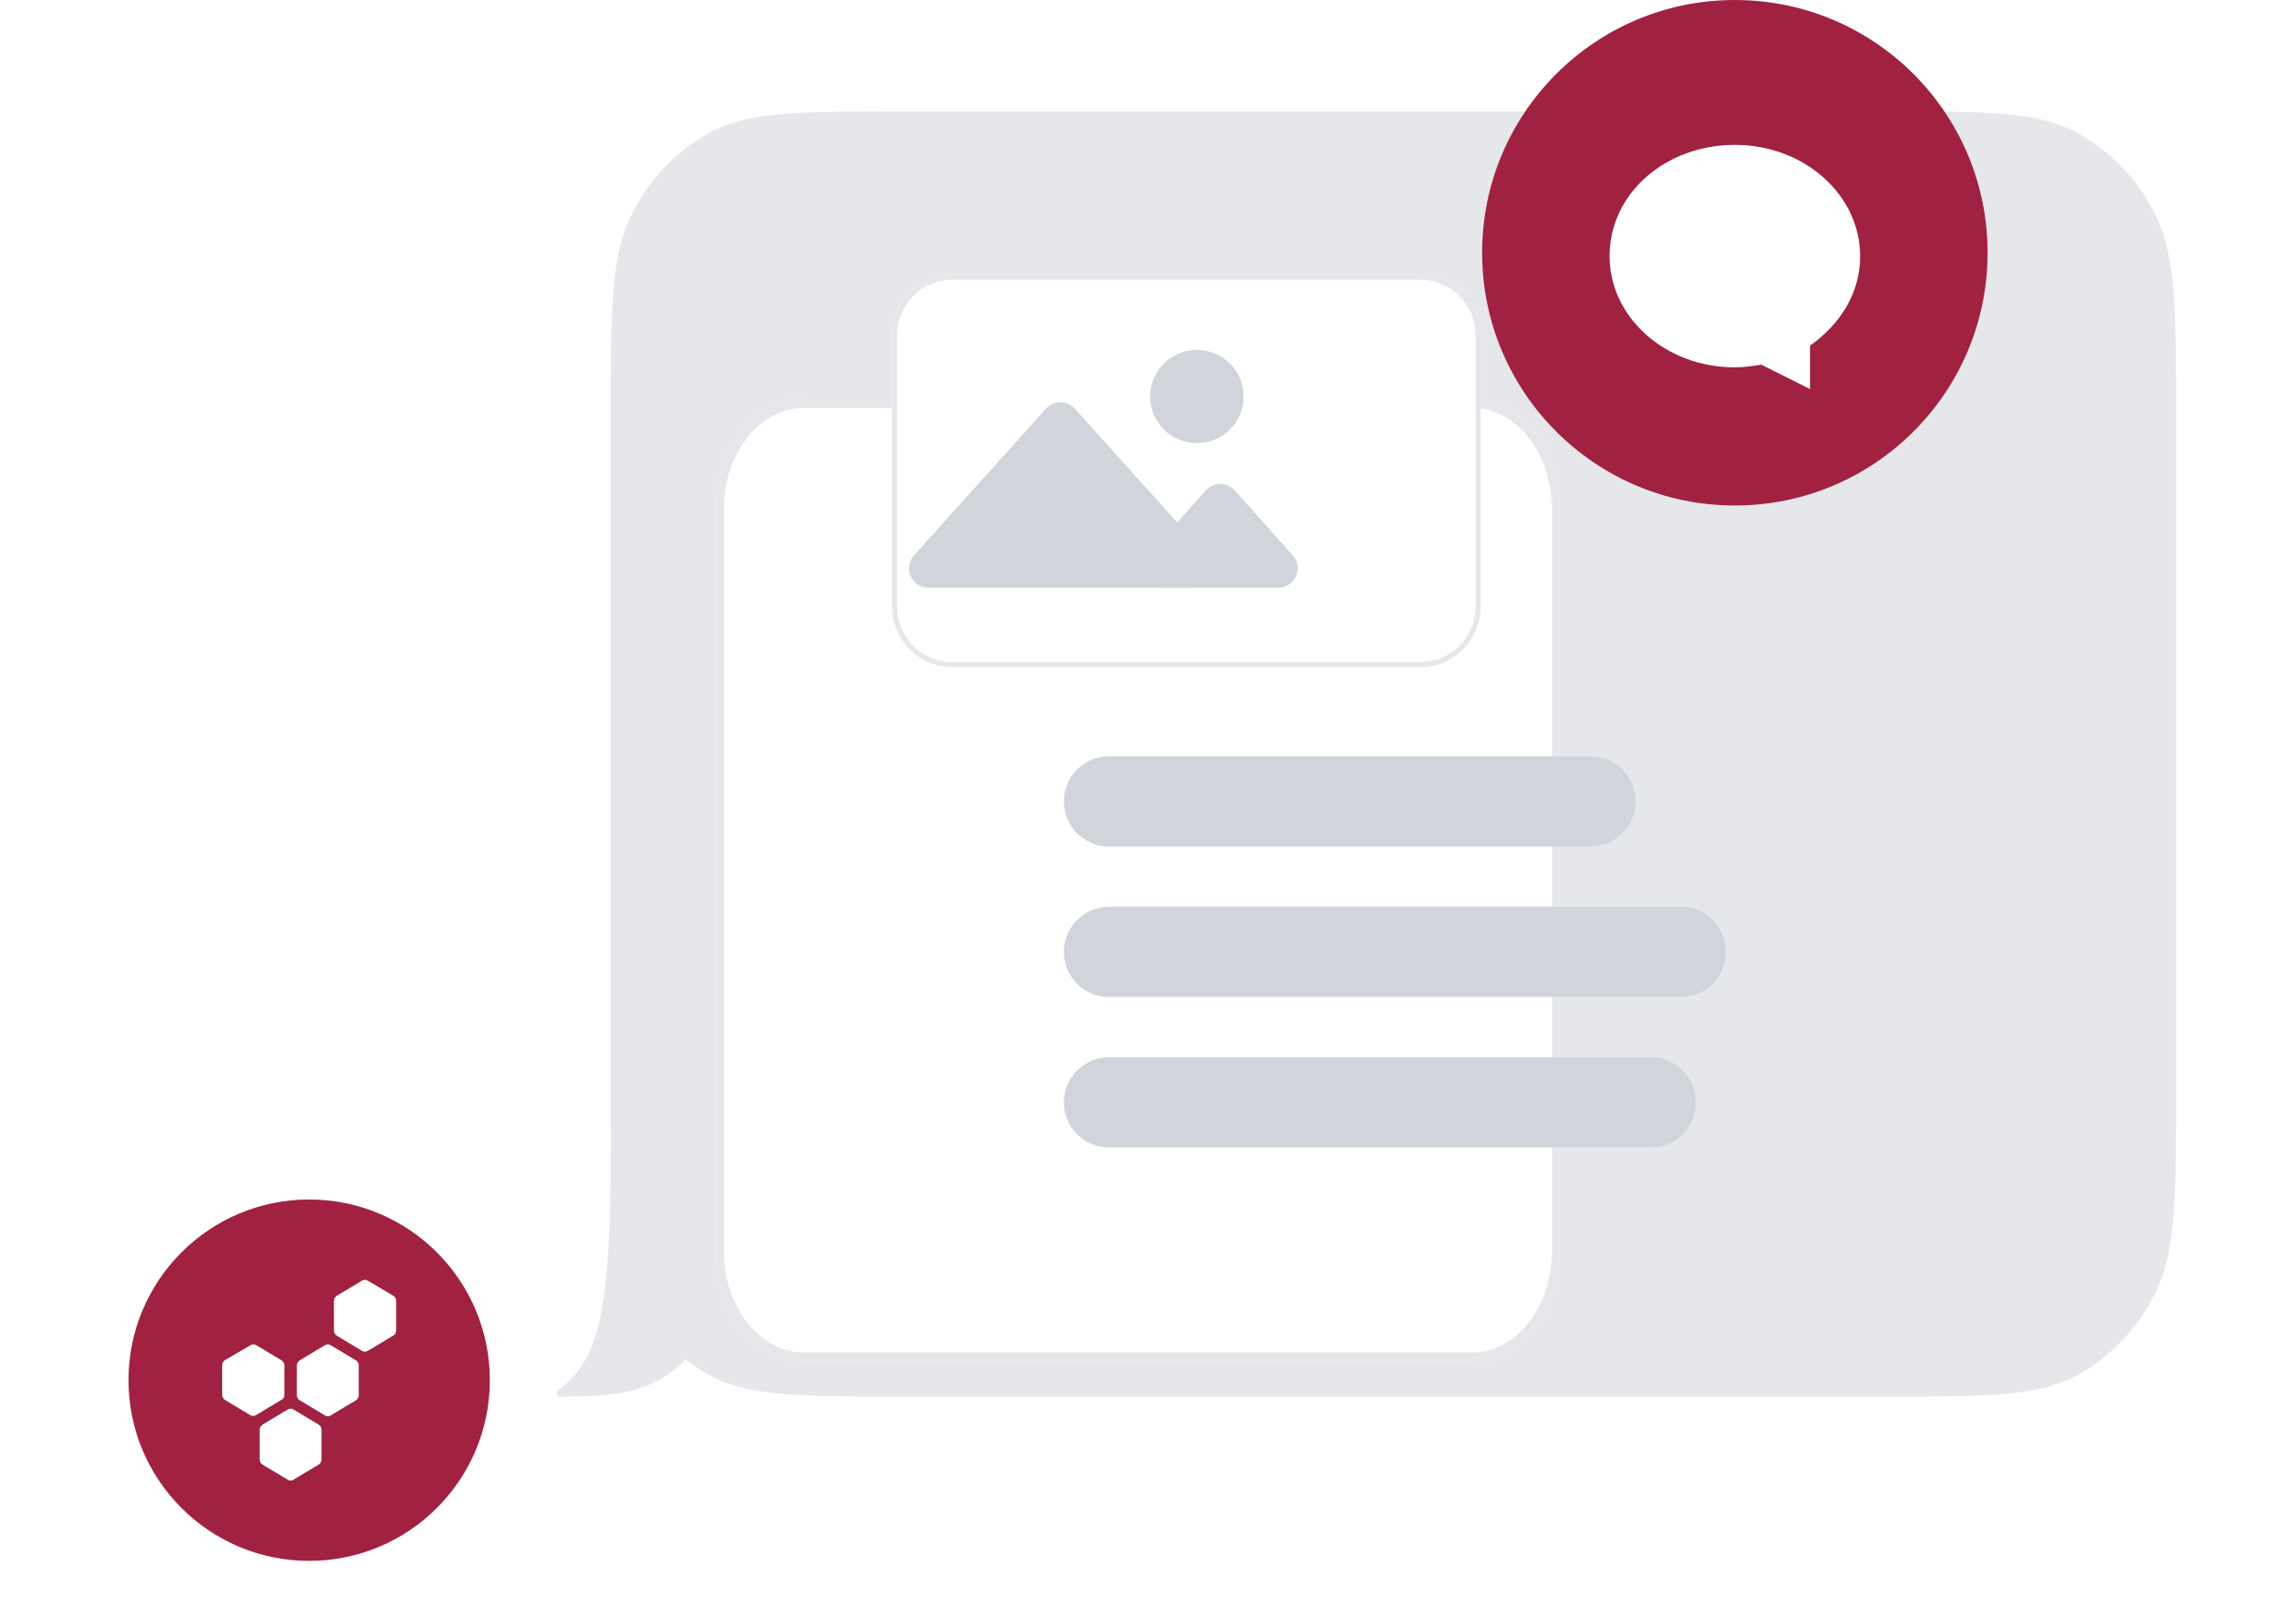
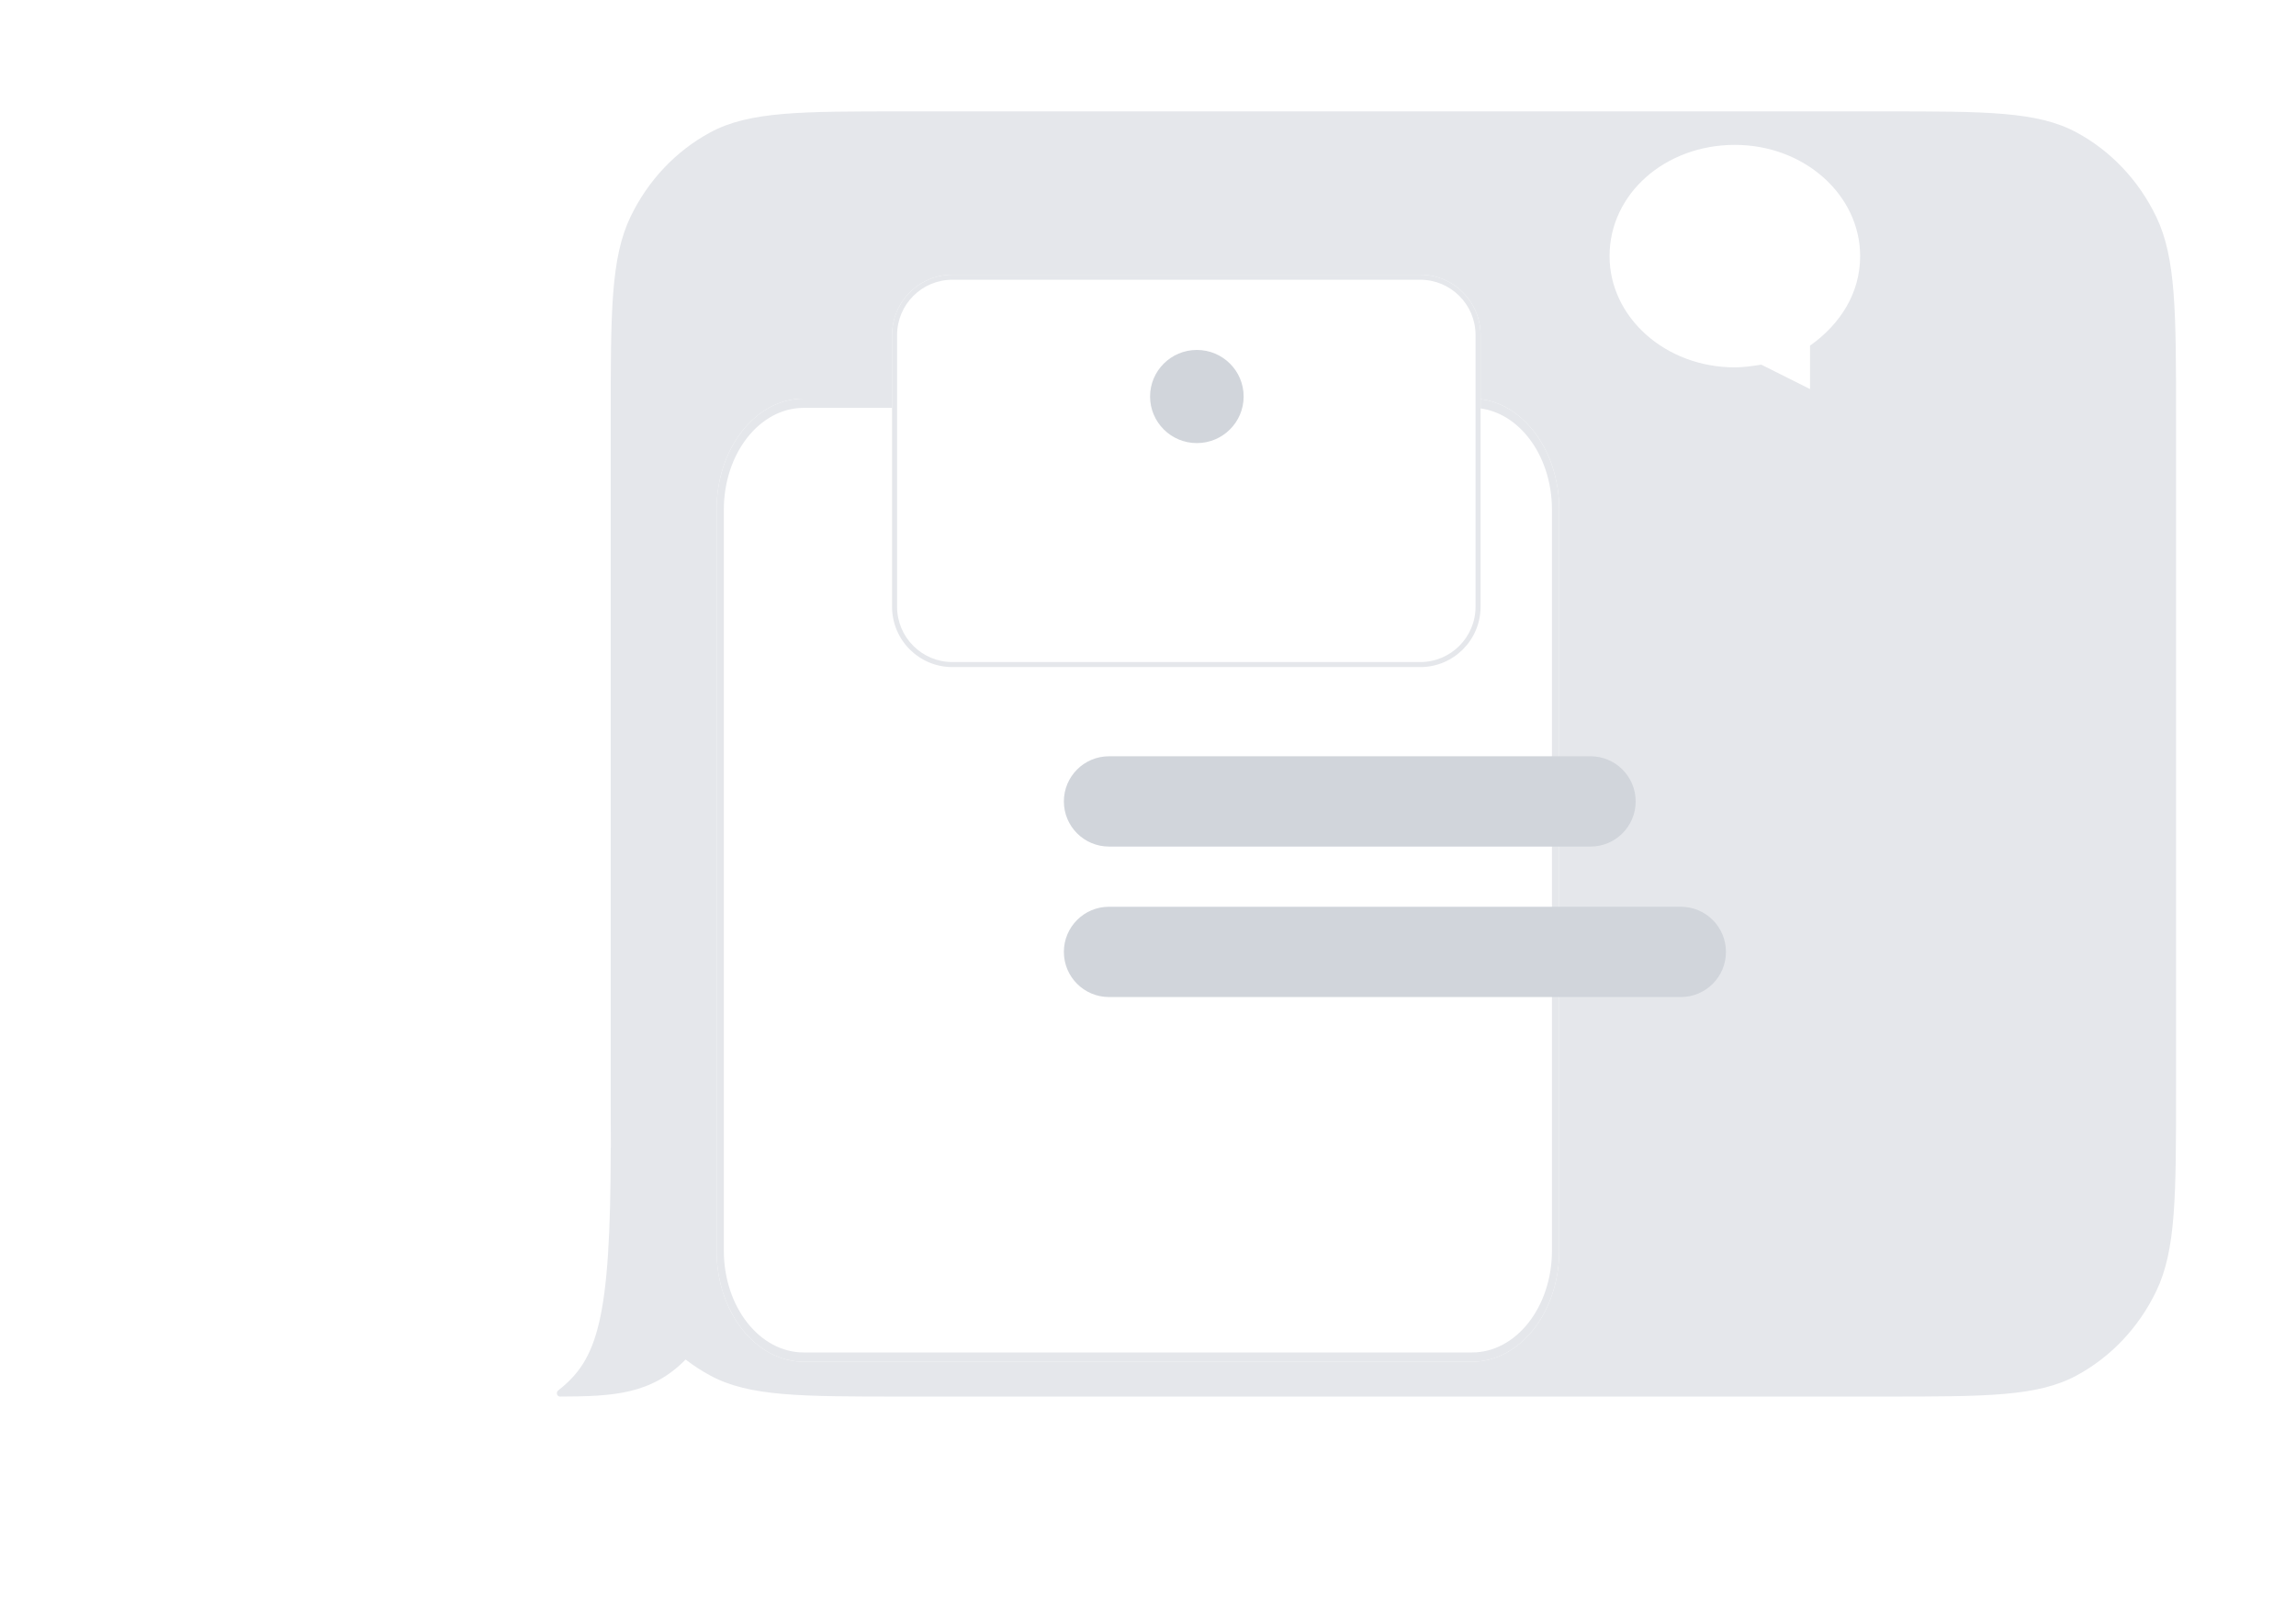
<svg xmlns="http://www.w3.org/2000/svg" width="268" height="188" viewBox="0 0 268 188" fill="none">
  <g clip-path="url(#clip0_1632_105372)">
    <path d="M73.605 25.285C71.285 30.098 71.285 36.399 71.285 49V127C71.285 129.567 71.285 131.873 71.304 133.958C71.298 133.951 71.291 133.944 71.285 133.938C71.285 154.147 69.726 158.709 65.149 162.29C64.867 162.511 65.012 163 65.363 162.999C71.59 162.985 76.022 162.749 80.028 158.679C80.935 159.378 81.898 160.004 82.908 160.548C87.461 163 93.422 163 105.344 163H219.94C231.862 163 237.823 163 242.377 160.548C246.382 158.39 249.639 154.948 251.68 150.715C254 145.902 254 139.601 254 127V49C254 36.399 254 30.098 251.68 25.285C249.639 21.052 246.382 17.61 242.377 15.452C237.823 13 231.862 13 219.94 13H105.344C93.422 13 87.461 13 82.908 15.452C78.902 17.61 75.646 21.052 73.605 25.285Z" fill="#E5E7EB" />
    <g filter="url(#filter0_d_1632_105372)">
      <path d="M113.641 49.494C113.641 42.331 118.196 36.523 123.816 36.523H201.825C207.444 36.523 212 42.331 212 49.494V135.964C212 143.127 207.444 148.934 201.825 148.934H123.816C118.196 148.934 113.641 143.127 113.641 135.964V49.494Z" fill="white" />
    </g>
    <g filter="url(#filter1_d_1632_105372)">
      <path fill-rule="evenodd" clip-rule="evenodd" d="M201.825 37.604H123.816C118.664 37.604 114.489 42.928 114.489 49.494V135.964C114.489 142.53 118.664 147.853 123.816 147.853H201.825C206.976 147.853 211.152 142.53 211.152 135.964V49.494C211.152 42.928 206.976 37.604 201.825 37.604ZM123.816 36.523C118.196 36.523 113.641 42.331 113.641 49.494V135.964C113.641 143.127 118.196 148.934 123.816 148.934H201.825C207.444 148.934 212 143.127 212 135.964V49.494C212 42.331 207.444 36.523 201.825 36.523H123.816Z" fill="#E5E7EB" />
    </g>
    <path d="M124.18 93.539C124.18 90.629 126.539 88.269 129.449 88.269H185.654C188.564 88.269 190.923 90.629 190.923 93.539V93.539C190.923 96.449 188.564 98.808 185.654 98.808H129.449C126.539 98.808 124.18 96.449 124.18 93.539V93.539Z" fill="#D1D5DB" />
    <path d="M124.18 111.101C124.18 108.191 126.539 105.832 129.449 105.832H196.193C199.103 105.832 201.462 108.191 201.462 111.101V111.101C201.462 114.011 199.103 116.371 196.193 116.371H129.449C126.539 116.371 124.18 114.011 124.18 111.101V111.101Z" fill="#D1D5DB" />
-     <path d="M124.18 128.664C124.18 125.754 126.539 123.395 129.449 123.395H192.68C195.59 123.395 197.949 125.754 197.949 128.664C197.949 131.574 195.59 133.933 192.68 133.933H129.449C126.539 133.933 124.18 131.574 124.18 128.664Z" fill="#D1D5DB" />
    <g filter="url(#filter2_d_1632_105372)">
      <path d="M94.125 39.108C94.125 35.217 97.279 32.062 101.171 32.062H155.775C159.666 32.062 162.82 35.217 162.82 39.108V70.814C162.82 74.705 159.666 77.859 155.775 77.859H101.171C97.279 77.859 94.125 74.705 94.125 70.814V39.108Z" fill="white" />
    </g>
    <g filter="url(#filter3_d_1632_105372)">
      <path fill-rule="evenodd" clip-rule="evenodd" d="M155.775 32.65H101.171C97.604 32.65 94.712 35.541 94.712 39.108V70.814C94.712 74.381 97.604 77.272 101.171 77.272H155.775C159.342 77.272 162.233 74.381 162.233 70.814V39.108C162.233 35.541 159.342 32.65 155.775 32.65ZM101.171 32.062C97.279 32.062 94.125 35.217 94.125 39.108V70.814C94.125 74.705 97.279 77.859 101.171 77.859H155.775C159.666 77.859 162.82 74.705 162.82 70.814V39.108C162.82 35.217 159.666 32.062 155.775 32.062H101.171Z" fill="#E5E7EB" />
    </g>
-     <path d="M122.082 47.71C122.987 46.706 124.567 46.706 125.471 47.71L140.871 64.815C142.184 66.274 141.144 68.592 139.176 68.592H108.378C106.41 68.592 105.37 66.274 106.683 64.815L122.082 47.71Z" fill="#D1D5DB" />
-     <path d="M140.734 57.248C141.64 56.233 143.232 56.233 144.137 57.248L150.896 64.823C152.199 66.284 151.157 68.592 149.195 68.592H135.677C133.714 68.592 132.672 66.284 133.975 64.823L140.734 57.248Z" fill="#D1D5DB" />
    <path d="M145.164 46.28C145.164 49.282 142.719 51.716 139.703 51.716C136.687 51.716 134.242 49.282 134.242 46.28C134.242 43.278 136.687 40.844 139.703 40.844C142.719 40.844 145.164 43.278 145.164 46.28Z" fill="#D1D5DB" />
-     <circle cx="202.5" cy="29.5" r="29.5" fill="#A12141" />
    <path fill-rule="evenodd" clip-rule="evenodd" d="M205.588 42.56L211.275 45.41C211.275 43.51 211.275 41.61 211.275 40.343C214.85 37.81 217.125 34.169 217.125 29.893C217.125 22.768 210.625 16.91 202.5 16.91C194.375 16.91 187.875 22.61 187.875 29.893V29.893C187.875 37.019 194.375 42.877 202.5 42.877C203.475 42.877 204.613 42.718 205.588 42.56" fill="white" />
-     <path d="M15 161.088C15 149.442 24.442 140 36.088 140V140C47.735 140 57.177 149.442 57.177 161.088V161.088C57.177 172.735 47.735 182.177 36.088 182.177V182.177C24.442 182.177 15 172.735 15 161.088V161.088Z" fill="#A12141" />
    <path d="M37.532 170.34V166.875C37.532 166.625 37.393 166.375 37.185 166.268L34.268 164.517C34.059 164.374 33.782 164.374 33.573 164.517L30.656 166.268C30.448 166.41 30.309 166.625 30.309 166.875V170.34C30.309 170.59 30.448 170.84 30.656 170.947L33.573 172.697C33.782 172.84 34.059 172.84 34.268 172.697L37.185 170.947C37.393 170.84 37.532 170.59 37.532 170.34Z" fill="white" />
    <path d="M33.192 162.836V159.371C33.192 159.121 33.053 158.871 32.845 158.764L29.927 157.013C29.719 156.871 29.441 156.871 29.233 157.013L26.281 158.728C26.073 158.871 25.934 159.085 25.934 159.335V162.8C25.934 163.05 26.073 163.3 26.281 163.407L29.198 165.157C29.407 165.3 29.684 165.3 29.893 165.157L32.81 163.407C33.053 163.3 33.192 163.086 33.192 162.836Z" fill="white" />
    <path d="M41.876 162.836V159.371C41.876 159.121 41.737 158.871 41.529 158.764L38.611 157.013C38.403 156.871 38.125 156.871 37.917 157.013L35 158.764C34.791 158.907 34.652 159.121 34.652 159.371V162.836C34.652 163.086 34.791 163.336 35 163.443L37.917 165.193C38.125 165.336 38.403 165.336 38.611 165.193L41.529 163.443C41.772 163.3 41.876 163.086 41.876 162.836Z" fill="white" />
    <path d="M46.239 155.3V151.836C46.239 151.586 46.1 151.336 45.892 151.228L42.94 149.478C42.731 149.335 42.453 149.335 42.245 149.478L39.328 151.228C39.119 151.371 38.98 151.586 38.98 151.836V155.3C38.98 155.55 39.119 155.801 39.328 155.908L42.245 157.658C42.453 157.801 42.731 157.801 42.94 157.658L45.857 155.908C46.1 155.801 46.239 155.55 46.239 155.3Z" fill="white" />
  </g>
  <defs>
    <filter id="filter0_d_1632_105372" x="53.641" y="16.523" width="158.359" height="172.41" filterUnits="userSpaceOnUse" color-interpolation-filters="sRGB">
      <feFlood flood-opacity="0" result="BackgroundImageFix" />
      <feColorMatrix in="SourceAlpha" type="matrix" values="0 0 0 0 0 0 0 0 0 0 0 0 0 0 0 0 0 0 127 0" result="hardAlpha" />
      <feOffset dx="-30" dy="10" />
      <feGaussianBlur stdDeviation="15" />
      <feComposite in2="hardAlpha" operator="out" />
      <feColorMatrix type="matrix" values="0 0 0 0 0.082 0 0 0 0 0.016 0 0 0 0 0.349 0 0 0 0.1 0" />
      <feBlend mode="normal" in2="BackgroundImageFix" result="effect1_dropShadow_1632_105372" />
      <feBlend mode="normal" in="SourceGraphic" in2="effect1_dropShadow_1632_105372" result="shape" />
    </filter>
    <filter id="filter1_d_1632_105372" x="53.641" y="16.523" width="158.359" height="172.41" filterUnits="userSpaceOnUse" color-interpolation-filters="sRGB">
      <feFlood flood-opacity="0" result="BackgroundImageFix" />
      <feColorMatrix in="SourceAlpha" type="matrix" values="0 0 0 0 0 0 0 0 0 0 0 0 0 0 0 0 0 0 127 0" result="hardAlpha" />
      <feOffset dx="-30" dy="10" />
      <feGaussianBlur stdDeviation="15" />
      <feComposite in2="hardAlpha" operator="out" />
      <feColorMatrix type="matrix" values="0 0 0 0 0.082 0 0 0 0 0.016 0 0 0 0 0.349 0 0 0 0.1 0" />
      <feBlend mode="normal" in2="BackgroundImageFix" result="effect1_dropShadow_1632_105372" />
      <feBlend mode="normal" in="SourceGraphic" in2="effect1_dropShadow_1632_105372" result="shape" />
    </filter>
    <filter id="filter2_d_1632_105372" x="84.125" y="12.062" width="108.695" height="85.797" filterUnits="userSpaceOnUse" color-interpolation-filters="sRGB">
      <feFlood flood-opacity="0" result="BackgroundImageFix" />
      <feColorMatrix in="SourceAlpha" type="matrix" values="0 0 0 0 0 0 0 0 0 0 0 0 0 0 0 0 0 0 127 0" result="hardAlpha" />
      <feOffset dx="10" />
      <feGaussianBlur stdDeviation="10" />
      <feComposite in2="hardAlpha" operator="out" />
      <feColorMatrix type="matrix" values="0 0 0 0 0.082 0 0 0 0 0.016 0 0 0 0 0.349 0 0 0 0.15 0" />
      <feBlend mode="normal" in2="BackgroundImageFix" result="effect1_dropShadow_1632_105372" />
      <feBlend mode="normal" in="SourceGraphic" in2="effect1_dropShadow_1632_105372" result="shape" />
    </filter>
    <filter id="filter3_d_1632_105372" x="84.125" y="12.062" width="108.695" height="85.797" filterUnits="userSpaceOnUse" color-interpolation-filters="sRGB">
      <feFlood flood-opacity="0" result="BackgroundImageFix" />
      <feColorMatrix in="SourceAlpha" type="matrix" values="0 0 0 0 0 0 0 0 0 0 0 0 0 0 0 0 0 0 127 0" result="hardAlpha" />
      <feOffset dx="10" />
      <feGaussianBlur stdDeviation="10" />
      <feComposite in2="hardAlpha" operator="out" />
      <feColorMatrix type="matrix" values="0 0 0 0 0.082 0 0 0 0 0.016 0 0 0 0 0.349 0 0 0 0.15 0" />
      <feBlend mode="normal" in2="BackgroundImageFix" result="effect1_dropShadow_1632_105372" />
      <feBlend mode="normal" in="SourceGraphic" in2="effect1_dropShadow_1632_105372" result="shape" />
    </filter>
    <clipPath id="clip0_1632_105372">
      <rect width="268" height="188" fill="white" />
    </clipPath>
  </defs>
</svg>